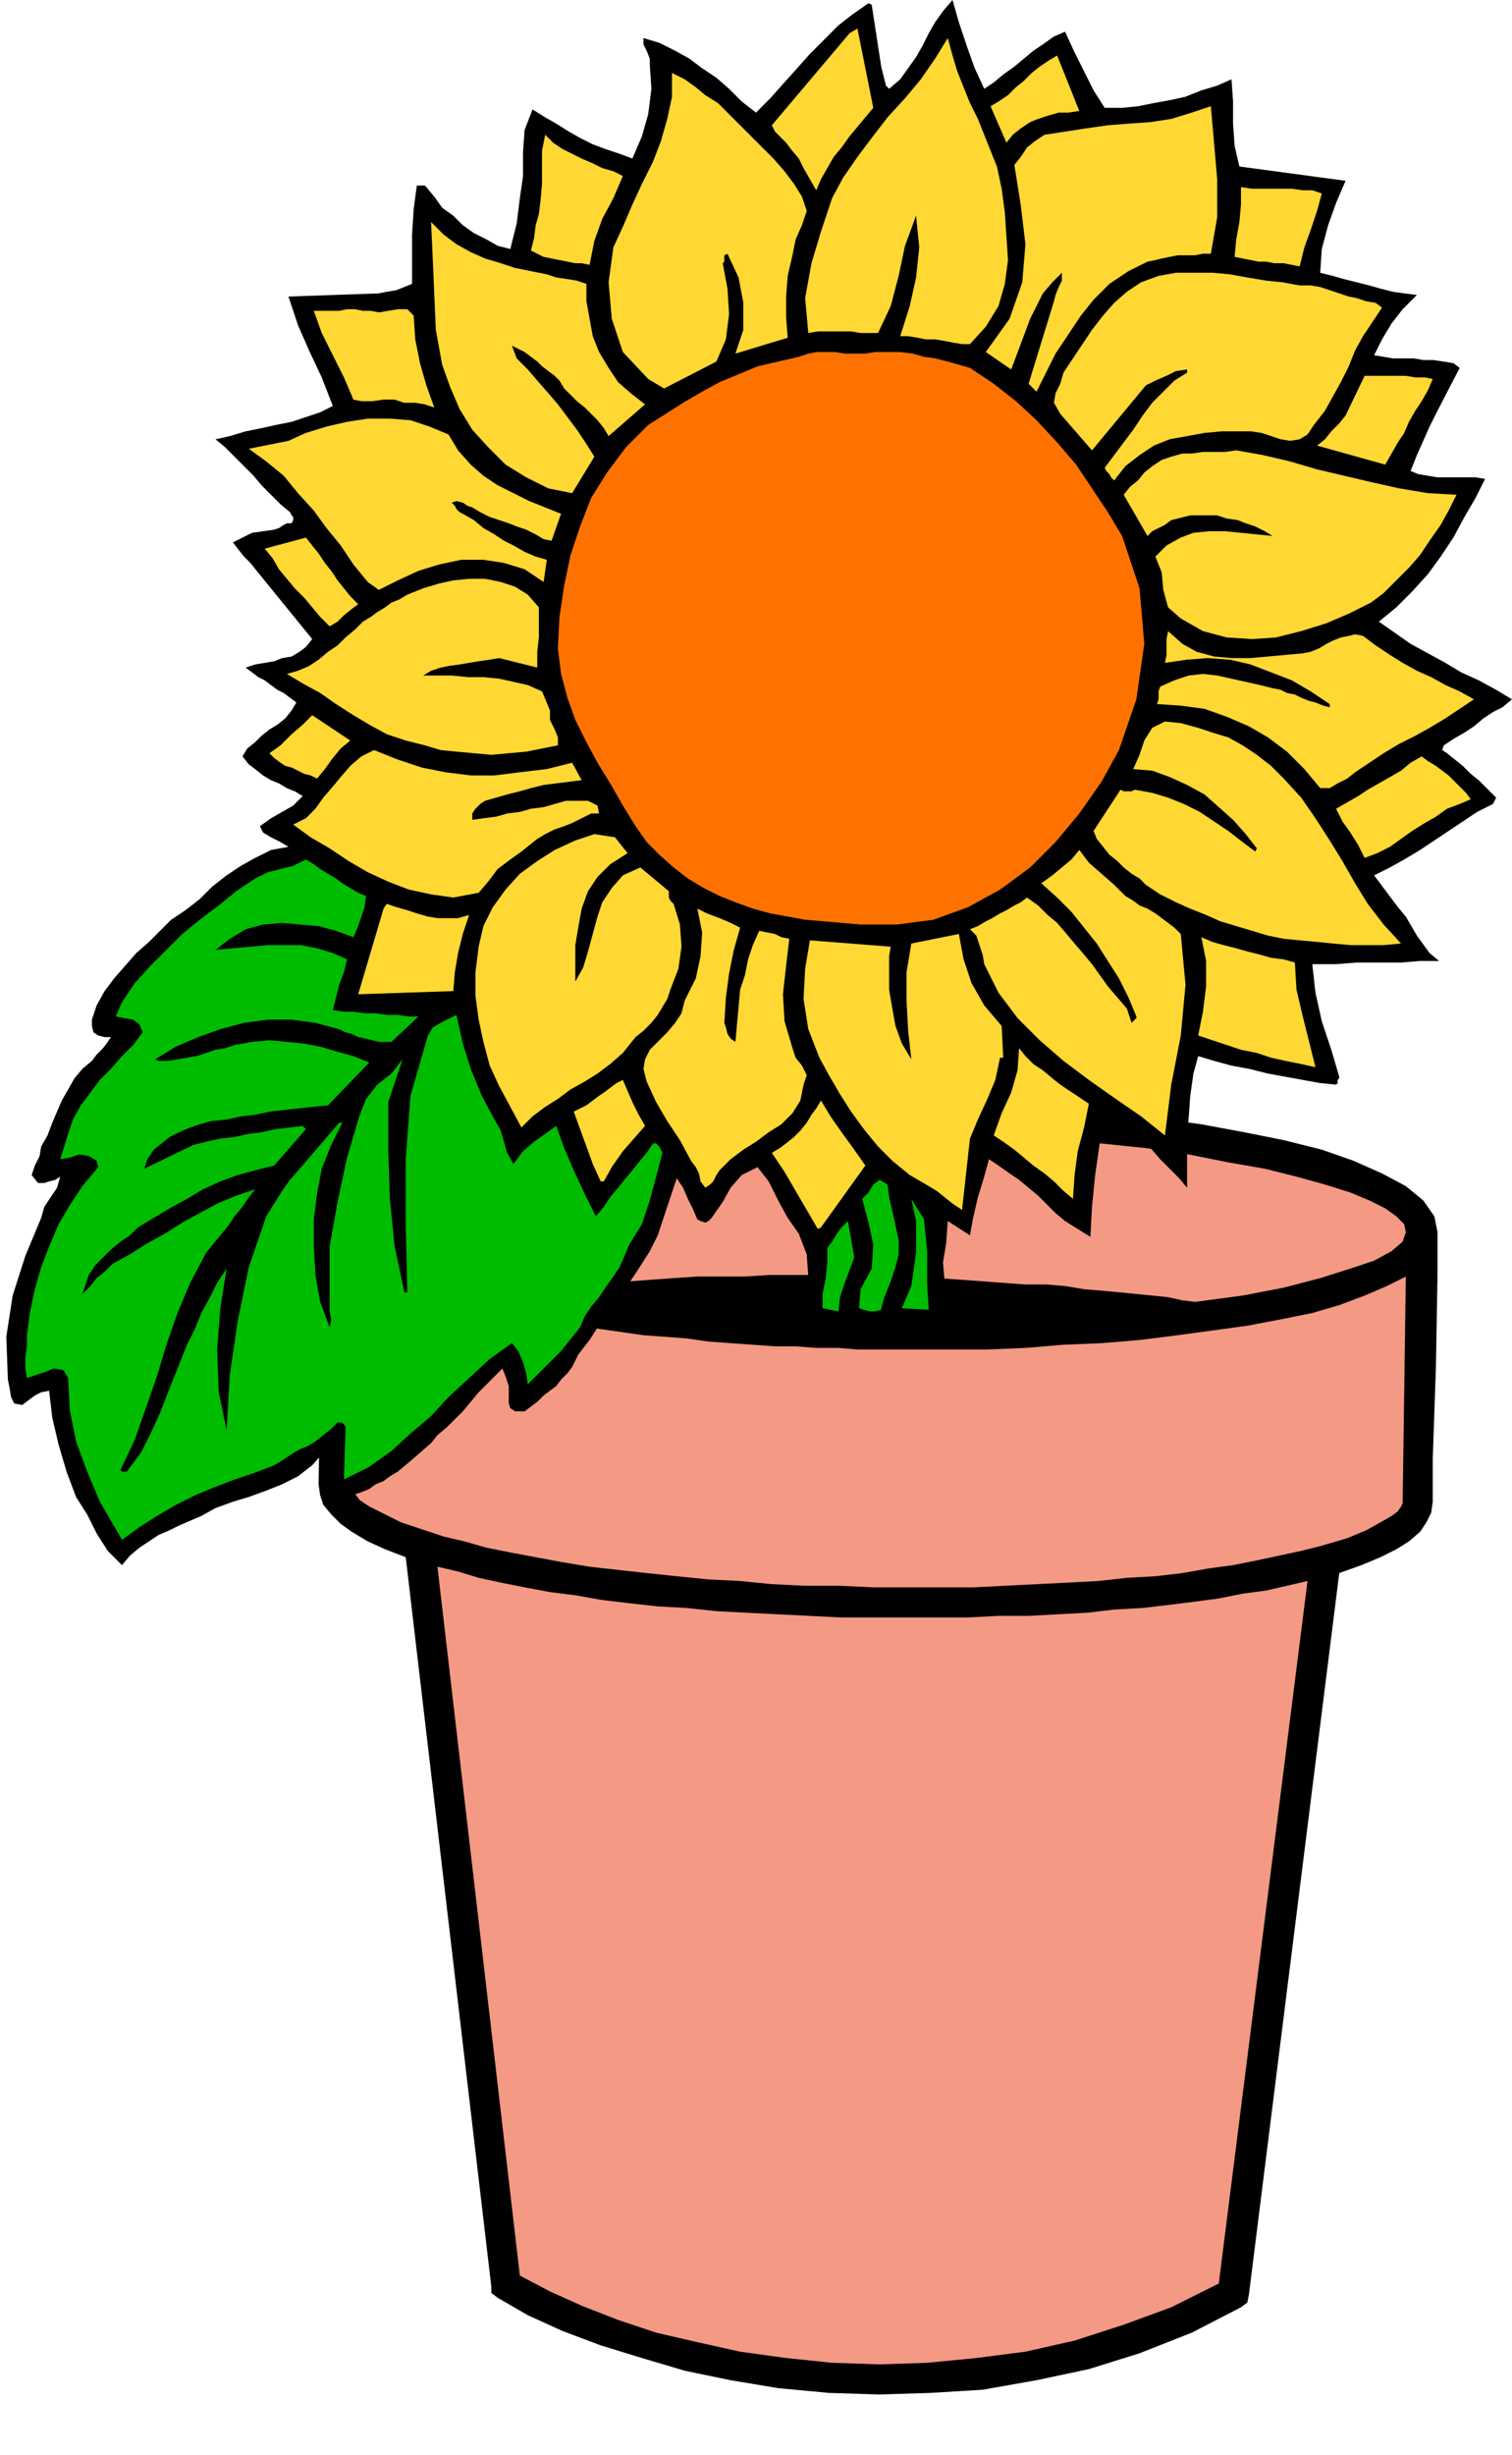
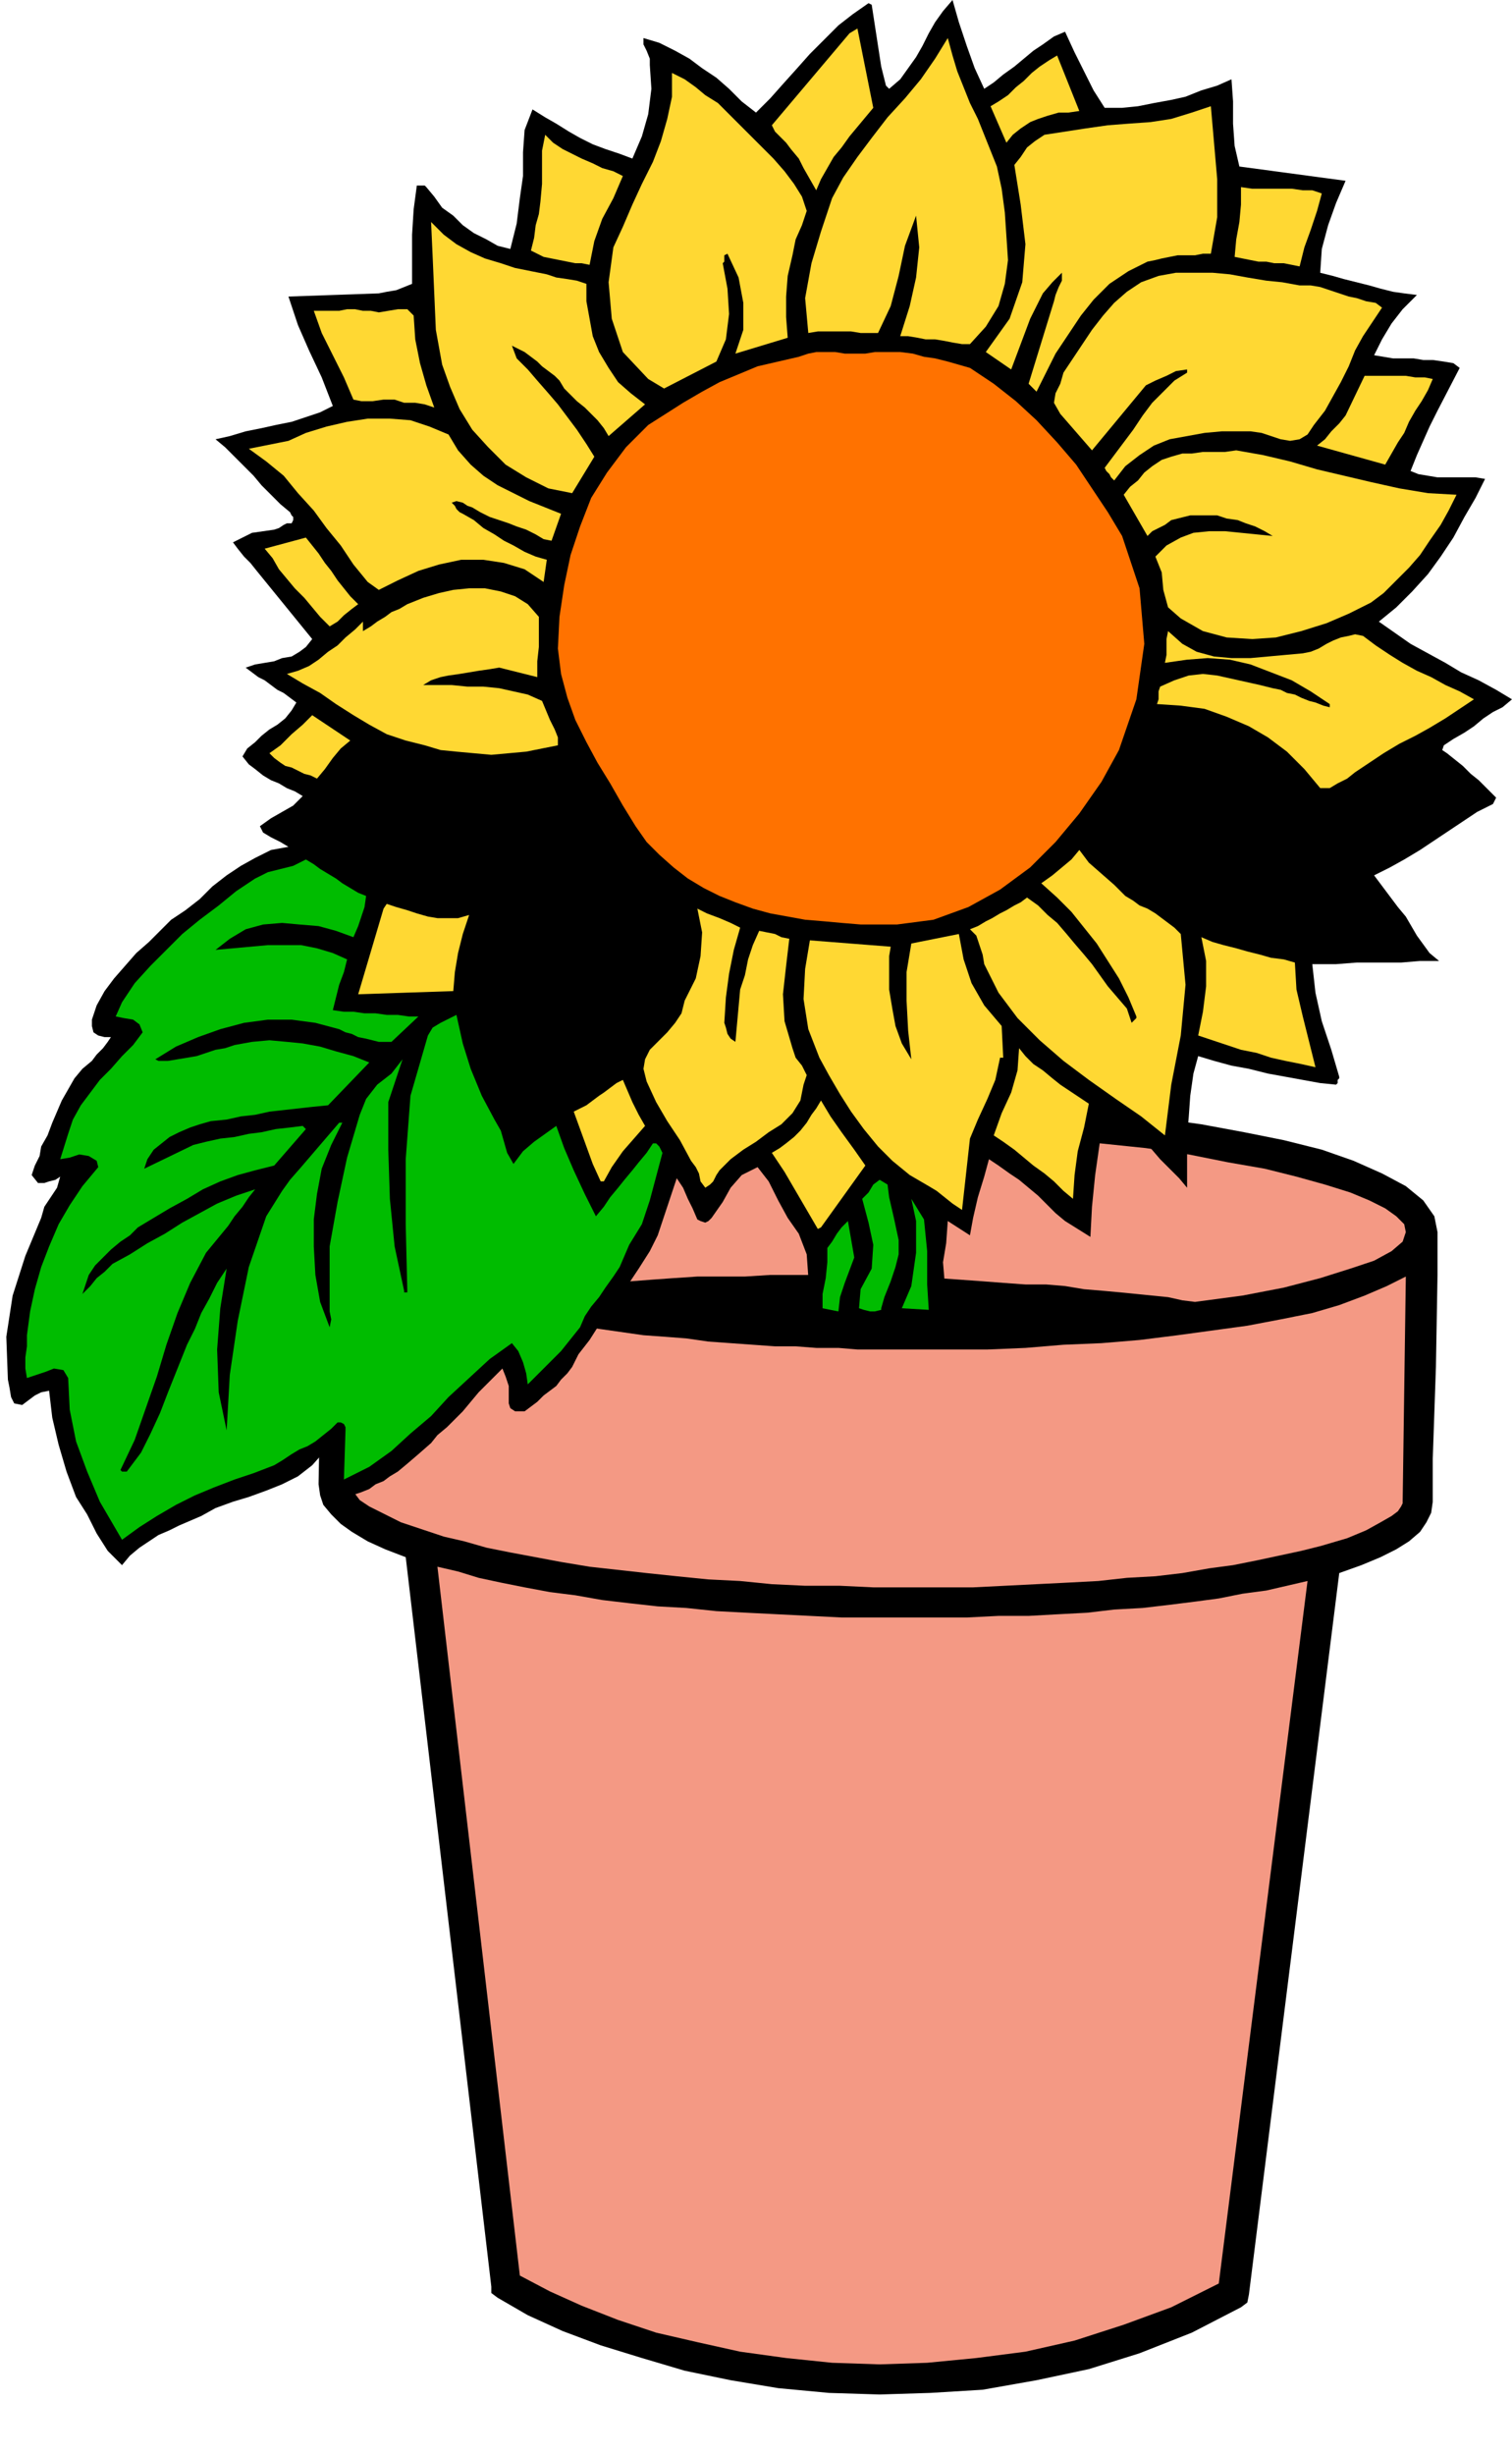
<svg xmlns="http://www.w3.org/2000/svg" fill-rule="evenodd" height="1.548in" preserveAspectRatio="none" stroke-linecap="round" viewBox="0 0 954 1548" width="91.584">
  <style>.pen1{stroke:none}.brush2{fill:#000}.brush3{fill:#f49984}.brush4{fill:#ffd833}.brush6{fill:#00bc00}</style>
  <path class="pen1 brush2" d="M556 693h-61l-29 1-29 2-27 2-26 2-25 3-23 3-22 4-20 4-19 4-16 5-15 5-12 6-10 6-8 6-5 5-3 5-1 5-1 6-3 169 1 7 2 6 5 6 6 6 7 5 10 6 11 5 13 5 54 460v4l4 3 19 11 22 10 24 9 26 8 27 8 29 6 30 5 32 3 32 1 32-1 33-2 34-6 33-7 32-10 33-13 31-16 4-3 1-5 57-455 14-5 12-5 10-5 8-5 7-6 4-6 3-6 1-7v-27l2-58 1-58v-27l-2-10-7-10-11-9-15-8-18-8-20-7-24-6-25-5-27-5-29-4-29-3-30-3-29-2-29-2-29-1-27-1z" />
  <path class="pen1 brush3" d="M556 713h-64l-31 1-28 2-27 2-26 2-24 3-22 3-20 4-19 3-16 4-15 5-12 4-11 5-8 4-6 5-1 2-1 1-2 2v2l2 5 6 6 11 6 14 6 18 7 21 6 25 6 28 5 8-2 9-1 10-1 11-1 12-1 13-1 14-1 15-1h30l16-1h47l15 1h15l15 1h14l14 1 14 1 13 1 14 1h13l12 1 12 2 12 1 11 1 10 1 10 1 10 1 9 2 8 1 30-4 26-5 23-6 19-6 15-5 11-6 7-6 2-6-1-5-5-5-7-5-10-5-12-5-16-5-18-5-20-5-23-4-25-5-27-4-29-3-32-3-33-2-36-2-37-1z" />
  <path class="pen1 brush3" d="m833 975-12 3-14 3-14 3-15 3-15 2-17 3-17 2-18 1-18 2-19 1-20 1-20 1-20 1h-63l-21-1h-22l-21-1-20-2-20-1-20-2-19-2-18-2-18-2-18-3-16-3-16-3-15-3-14-4-13-3-12-4-15-5-12-6-8-4-6-4-3-4-2-2-1-2v-18l1-39v-47l1-39 3 2 4 2 4 3 4 2 2 1 3 1 2 1 2 1 5 2 4 1 5 2 5 2 3 1h3l2 1 3 1 7 2 8 2 7 2 8 2 8 1 8 2 8 1 8 2 13 2 13 2 13 2 14 2 14 2 14 1 13 1 14 2 14 1 14 1 14 1h13l13 1h14l12 1h82l24-1 24-2 24-1 24-2 24-3 22-3 22-3 21-4 20-4 17-5 16-6 14-6 12-6-2 142v1l-1 2-2 3-4 3-7 4-9 5-12 5-17 5z" />
  <path class="pen1 brush3" d="m769 1440-30 15-30 11-31 10-31 7-31 4-31 3-30 1-30-1-29-3-29-4-27-6-26-6-24-8-23-9-20-9-19-10-52-447 13 3 13 4 14 3 15 3 16 3 16 2 17 3 17 2 18 2 18 1 19 2 19 1 20 1 20 1 20 1h79l20-1h19l18-1 19-1 17-2 18-1 17-2 16-2 15-2 15-3 15-2 13-3 13-3-56 443z" />
  <path class="pen1 brush2" d="m251 928 6-5 7-6 8-7 4-5 6-5 5-5 5-5 5-6 5-6 5-5 5-5 5-5 2 5 2 6v11l1 3 3 2h6l4-3 4-3 4-4 4-3 4-3 3-4 4-4 3-4 4-8 7-9 7-11 8-11 8-11 8-12 7-11 5-10 12-36 4 6 3 7 3 6 3 7 2 1 3 1 2-1 2-2 7-10 5-9 7-8 10-5 7 9 6 12 6 11 7 10 5 13 1 14-1 15-2 13 3 4h4l4 1h5l4 1h4l4 1 4-1 4-1h34l6 1h7l6 1 1-1 1-2v-1l1-2-2-13-1-13-1-12 2-12 1-14 14 9 2-11 3-13 4-13 3-11 6 4 7 5 6 4 6 5 6 5 6 6 5 5 6 5 16 10 1-19 2-20 3-21 5-17 7 5 7 5 7 6 6 5 6 7 6 6 6 6 5 6v-32l1-12 1-14 2-14 3-11 10 3 11 3 11 2 12 3 11 2 11 2 11 2 10 1 1-1v-2l1-1v-1l-5-17-6-18-4-18-2-18h15l13-1h28l12-1h12l-6-5-8-11-7-12-5-6-15-20 10-5 9-5 10-6 9-6 9-6 9-6 9-6 10-5 2-4-3-3-3-3-5-5-5-4-5-5-5-4-5-4-3-2 1-3 6-4 7-4 6-4 6-5 6-4 6-3 6-5-10-6-11-6-11-5-10-6-11-6-11-6-10-7-10-7 11-9 10-10 10-11 8-11 8-12 7-13 7-12 6-12-6-1h-24l-6-1-6-1-5-2 4-10 4-9 4-9 5-10 14-27-4-3-6-1-7-1h-6l-6-1h-13l-6-1-6-1 5-10 6-10 7-9 9-9-8-1-7-1-8-2-7-2-8-2-8-2-7-2-8-2 1-15 4-15 5-14 6-14-67-9-3-13-1-14V64l-1-14-9 4-10 3-10 4-9 2-11 2-10 2-10 1h-11l-7-11-6-12-6-12-6-13-7 3-7 5-6 4-6 5-6 5-7 5-6 5-6 4-6-13-5-14-5-15-4-14-6 7-5 7-4 7-4 8-4 7-5 7-5 7-7 6-2-2-3-12-2-13-2-13-2-13-2-1-10 7-9 7-9 9-9 9-8 9-9 10-8 9-9 9-9-7-8-8-8-7-9-6-8-6-9-5-10-5-10-3v4l2 4 2 5v4l1 15-2 16-4 14-6 14-8-3-9-3-8-3-8-4-7-4-8-5-7-4-8-5-5 13-1 14v15l-2 14-1 8-1 8-2 8-2 8-8-2-7-4-8-4-7-5-6-6-7-5-5-7-5-6-1-1h-5l-2 15-1 16v31l-5 2-5 2-6 1-5 1-57 2 6 18 7 16 8 17 7 18-8 4-9 3-9 3-10 2-9 2-10 2-10 3-9 2 6 5 6 6 6 6 6 6 5 6 6 6 6 6 6 5 1 2 1 1v2l-1 2h-3l-2 1-3 2-3 1-7 1-7 1-6 3-6 3 3 4 4 5 4 4 4 5 35 43-4 5-4 3-5 3-6 1-5 2-6 1-6 1-6 2 4 3 4 3 4 2 4 3 4 3 4 2 4 3 4 3-3 5-4 5-5 4-5 3-5 4-4 4-5 4-3 5 4 5 4 3 5 4 5 3 5 2 5 3 5 2 5 3-6 6-7 4-7 4-7 5 2 4 5 3 6 3 5 3-11 2-10 5-9 5-9 6-9 7-8 8-9 7-9 6-7 7-7 7-8 7-7 8-7 8-6 8-5 9-3 9v4l1 4 3 2 4 1h4l-2 3-3 4-4 4-3 4-6 5-5 6-4 7-4 7-3 7-3 7-3 8-4 7-1 6-3 6-2 6 4 5h4l3-1 4-1 3-2-2 7-4 6-4 6-2 7-10 24-8 25-4 26 1 27 1 5 1 6 2 4 5 1 4-3 4-3 4-2 5-1 2 17 4 17 5 17 6 16 7 11 6 12 7 11 9 9 5-6 6-5 6-4 6-4 7-3 6-3 7-3 7-3 9-5 11-4 10-3 11-4 10-4 10-5 9-7 8-9 1 8-1 9 1 8 5 5h6l5-2 6-2 5-2 4-3 5-2 4-3 5-3z" />
  <path class="pen1 brush4" d="m487 79 2 4 4 4 3 3 3 4 5 6 3 6 4 7 4 7 3-7 4-7 4-7 5-6 5-7 5-6 5-6 5-6-10-50-5 3-49 58zm38 46-7 21-6 20-4 22 2 22 6-1h21l6 1h11l8-17 5-19 4-19 7-19 2 20-2 19-4 18-6 19h5l6 1 5 1h6l6 1 5 1 6 1h5l10-11 8-13 4-14 2-15-1-15-1-15-2-15-3-14-4-10-4-10-4-10-5-10-4-10-4-10-3-10-3-11-8 13-9 13-10 12-11 12-10 13-9 12-9 13-7 13zm100-58 10 23 4-5 5-4 6-4 5-2 6-2 7-2h6l7-1-14-35-5 3-6 4-5 4-5 5-5 4-5 5-6 4-5 3zM424 46v15l-3 14-4 14-5 13-7 14-6 13-6 14-6 13-3 22 2 23 7 21 16 17 10 6 33-17 6-14 2-16-1-16-3-16 1-1v-4l2-1 7 15 3 16v17l-5 15 33-10-1-13v-13l1-13 3-13 2-10 4-9 3-9-3-9-5-8-6-8-7-8-7-7-7-7-7-7-7-7-7-7-8-5-6-5-7-5-8-4z" />
  <path class="pen1 brush4" d="m659 85-6 4-5 4-4 6-4 5 4 25 3 25-2 24-8 23-15 21 16 11 3-8 3-8 3-8 3-8 4-8 4-8 6-7 6-6v5l-2 4-2 5-1 4-16 52 5 5 6-12 6-12 8-12 8-12 8-10 10-10 12-8 12-6 5-1 4-1 5-1 5-1h11l5-1h5l4-23v-24l-2-23-2-23-12 4-13 4-13 2-14 1-13 1-14 2-13 2-13 2zm-318 42-1 8-2 7-1 8-2 8 4 2 4 2 5 1 5 1 5 1 5 1h4l5 1 3-15 5-14 7-13 6-14-6-3-7-2-6-3-7-3-6-3-6-3-6-4-5-5-2 10v21l-1 11zm442-9v11l-1 11-2 11-1 11 5 1 5 1 5 1h5l5 1h6l5 1 5 1 3-12 4-11 4-12 3-11-6-2h-6l-7-1h-25l-7-1zM279 230l5 14 6 14 8 13 10 11 11 11 13 8 14 7 15 3 14-23-5-8-6-9-6-8-6-8-6-7-7-8-6-7-7-7-3-8 4 2 4 2 4 3 4 3 3 3 4 3 4 3 3 3 3 5 4 4 4 4 5 4 4 4 4 4 4 5 3 5 23-20-9-7-8-7-6-9-6-10-4-10-2-11-2-11v-11l-6-2-6-1-7-1-6-2-10-2-10-2-9-3-10-3-9-4-9-5-8-6-8-8 1 22 1 23 1 23 4 22z" />
  <path class="pen1 brush4" d="m671 235-2 7-3 6-1 6 4 7 20 23 34-41 6-3 7-3 6-3 7-1v2l-8 5-7 7-7 7-6 8-6 9-6 8-6 8-6 8 1 2 2 2 1 2 2 2 7-9 9-7 9-6 10-4 11-2 11-2 11-1h18l7 1 6 2 6 2 6 1 6-1 5-3 4-6 7-9 5-9 5-9 5-10 4-10 5-9 6-9 6-9-4-3-6-1-6-2-5-1-6-2-6-2-6-2-6-1h-7l-11-2-10-1-12-2-11-2-11-1h-23l-11 2-11 4-9 6-8 7-7 8-7 9-6 9-6 9-6 9zm-473-39 5 14 7 14 7 14 6 14 5 1h7l7-1h7l6 2h7l6 1 6 2-5-14-4-14-3-15-1-15-4-4h-6l-6 1-6 1-5-1h-5l-5-1h-5l-5 1h-16z" />
  <path class="pen1" style="fill:#ff7200" d="m409 268-14 14-12 16-10 16-7 18-6 18-4 19-3 20-1 20 2 16 4 15 5 14 7 14 7 13 8 13 8 14 8 13 7 10 8 8 9 8 9 7 10 6 10 5 10 4 11 4 11 3 11 2 11 2 12 1 11 1 12 1h23l23-3 22-8 20-11 19-14 16-16 15-18 14-20 11-20 11-32 5-35-3-35-11-33-9-15-10-15-10-15-12-14-13-14-13-12-14-11-15-10-7-2-7-2-8-2-7-1-7-2-8-1h-16l-6 1h-13l-6-1h-12l-5 1-6 2-13 3-13 3-12 5-12 5-11 6-12 7-11 7-11 7z" />
  <path class="pen1 brush4" d="m849 262-4 5-5 5-4 5-5 4 43 12 4-7 4-7 4-6 3-7 4-7 4-6 4-7 3-7-5-1h-6l-6-1h-26l-12 25zm-667 16-25 5 11 8 11 9 9 11 10 11 8 11 9 11 8 12 9 11 7 5 12-6 13-6 13-4 14-3h14l13 2 13 4 12 8 2-14-7-2-7-3-7-4-6-3-6-4-7-4-6-5-7-4-2-1-2-2-1-2-2-2 3-1 4 1 3 2 3 1 5 3 6 3 6 2 6 2 5 2 6 2 6 3 5 3 5 1 6-17-10-4-10-4-10-5-10-5-9-6-8-7-8-9-6-10-12-5-12-4-13-1h-14l-13 2-13 3-13 4-11 5zm545 16-5 4-4 5-5 4-4 5 15 26 3-3 4-2 4-2 4-3 4-1 4-1 4-1h17l6 2 7 1 5 2 6 2 6 3 5 3-10-1-10-1-10-1h-10l-10 1-8 3-9 5-7 7 4 10 1 11 3 11 8 7 14 8 15 4 16 1 15-1 16-4 16-5 14-6 14-7 8-6 8-8 8-8 7-8 6-9 7-10 5-9 5-10-18-1-18-3-18-4-17-4-17-4-17-5-17-4-17-3-7 1h-14l-7 1h-6l-7 2-6 2-6 4zm-560 52 5 6 4 7 5 6 5 6 6 6 5 6 5 6 6 6 5-3 4-4 5-4 4-3-5-5-4-5-4-5-4-6-4-5-4-6-4-5-4-5-26 7z" />
-   <path class="pen1 brush4" d="m229 392-5 5-6 5-5 5-6 4-6 5-6 4-7 3-7 2 10 6 11 6 10 7 11 7 10 6 11 6 12 4 12 3 10 3 10 1 11 1 11 1 11-1 11-1 10-2 10-2v-5l-2-5-3-6v-6l-5-12-9-4-9-2-9-2-10-1h-10l-10-1h-18l5-3 6-2 5-1 7-1 6-1 6-1 7-1 6-1 24 6v-10l1-9v-19l-7-8-8-5-9-3-10-2h-10l-10 1-9 2-10 3-5 2-5 2-5 3-5 2-4 3-5 3-4 3-5 3zm506 26 14-2 13-1 14 1 13 3 13 5 13 5 12 7 12 8v2l-4-1-5-2-4-1-5-2-4-2-5-1-4-2-5-1-8-2-9-2-9-2-9-2-9-1-9 1-9 3-9 4-1 3v5l-1 3 15 1 15 2 14 5 14 6 12 7 12 9 11 11 10 12h6l5-3 6-3 5-4 9-6 9-6 10-6 10-5 9-5 10-6 9-6 9-6-9-5-9-4-9-5-9-4-9-5-8-5-9-6-8-6-5-1-4 1-5 1-5 2-4 2-5 3-5 2-5 1-11 1-11 1-11 1h-12l-11-1-11-3-9-5-9-8-1 5v10l-1 5zm-565 57 3 3 4 3 3 2 4 1 4 2 4 2 4 1 4 2 5-6 5-7 5-6 6-5-24-16-6 6-7 6-7 7-7 5z" />
-   <path class="pen1 brush4" d="m715 485 12 1 11 4 11 5 11 6 9 8 9 8 8 9 7 9-1 2-8-6-9-7-9-6-9-6-10-5-10-4-10-3-11-2-2 1h-5l-2-1-17 26 2 5 4 5 4 5 5 4 4 4 5 4 5 3 4 4 9 6 10 5 9 4 10 4 9 4 10 3 10 3 10 3 10 2 10 1 11 1 10 1 11 1h21l11-1-11-12-10-13-8-13-8-14-8-13-9-14-9-13-11-12-8-8-9-7-9-6-9-5-10-3-9-3-11-3-10-1-8 4-5 8-3 9-4 9zm-530 35 11 8 12 7 12 8 12 7 13 6 13 5 14 3 14 2 16-3 6-7 6-8 8-6 7-5 5-4 5-4 5-3 6-3 6-2 5-2 6-3 6-3h5l-1-5-6-3h-14l-7 2-7 2-8 1-7 2-8 1-7 2-8 1-7 1v-4l2-3 3-3 3-2 7-2 7-2 8-2 7-2 8-2 8-1 8-1 8-1-6-11-16 4-17 2-16 2h-15l-16-2-15-3-15-5-15-6-8 4-7 6-6 7-5 6-6 7-5 7-6 6-8 4zm658-10 4 8 5 7 5 8 4 8 8-3 8-4 7-5 7-5 8-5 7-4 7-5 8-3 7-3-3-4-4-4-3-3-4-4-4-3-4-3-5-3-4-3-7 4-6 5-7 4-7 4-7 4-6 4-7 4-7 4zm-541 87-2 16v15l2 15 3 14 4 15 6 13 7 13 7 13 7-7 8-6 8-5 8-6 9-5 8-5 8-6 8-7 4-5 4-5 5-4 5-5 4-5 3-5 3-5 2-6 5-13 2-14-1-14-4-13-2-2-1-2v-4l-18-15-11 5-7 8-6 9-3 9-3 11-3 11-3 10-5 9v-23l2-12 2-11 4-11 6-9 8-8 11-7-8-10-13-2-12 4-13 6-11 7-11 8-9 10-8 11-6 12-3 13z" />
+   <path class="pen1 brush4" d="m229 392-5 5-6 5-5 5-6 4-6 5-6 4-7 3-7 2 10 6 11 6 10 7 11 7 10 6 11 6 12 4 12 3 10 3 10 1 11 1 11 1 11-1 11-1 10-2 10-2v-5l-2-5-3-6l-5-12-9-4-9-2-9-2-10-1h-10l-10-1h-18l5-3 6-2 5-1 7-1 6-1 6-1 7-1 6-1 24 6v-10l1-9v-19l-7-8-8-5-9-3-10-2h-10l-10 1-9 2-10 3-5 2-5 2-5 3-5 2-4 3-5 3-4 3-5 3zm506 26 14-2 13-1 14 1 13 3 13 5 13 5 12 7 12 8v2l-4-1-5-2-4-1-5-2-4-2-5-1-4-2-5-1-8-2-9-2-9-2-9-2-9-1-9 1-9 3-9 4-1 3v5l-1 3 15 1 15 2 14 5 14 6 12 7 12 9 11 11 10 12h6l5-3 6-3 5-4 9-6 9-6 10-6 10-5 9-5 10-6 9-6 9-6-9-5-9-4-9-5-9-4-9-5-8-5-9-6-8-6-5-1-4 1-5 1-5 2-4 2-5 3-5 2-5 1-11 1-11 1-11 1h-12l-11-1-11-3-9-5-9-8-1 5v10l-1 5zm-565 57 3 3 4 3 3 2 4 1 4 2 4 2 4 1 4 2 5-6 5-7 5-6 6-5-24-16-6 6-7 6-7 7-7 5z" />
  <path class="pen1 brush6" d="m161 554-12 8-11 9-12 9-11 9-10 10-10 10-10 11-8 12-4 9 5 1 6 1 4 3 2 5-6 8-7 7-7 8-7 7-6 8-6 8-5 9-3 9-5 16 6-1 6-2 6 1 5 3 1 4-10 12-8 12-7 12-6 14-5 13-4 14-3 14-2 15v7l-1 7v7l1 6 6-2 6-2 5-2 6 1 3 5 1 20 4 20 7 19 8 19 14 24 11-8 11-7 12-7 12-6 12-5 13-5 12-4 13-5 5-3 6-4 5-3 5-2 5-3 5-4 5-4 4-4h2l2 1 1 2v2l-1 31 16-8 14-10 12-11 13-11 11-12 13-12 13-12 14-10 4 5 3 7 2 7 1 7 4-4 4-4 4-4 5-5 4-4 4-5 4-5 4-5 3-7 4-6 5-6 4-6 5-7 4-6 3-7 3-7 8-13 5-15 4-15 4-15-1-2-1-2-2-2h-2l-4 6-5 6-4 5-5 6-4 5-5 6-4 6-5 6-7-14-7-15-6-14-5-14-7 5-7 5-7 6-6 8-4-7-2-7-2-7-4-7-8-15-7-17-5-16-4-18-4 2-6 3-5 3-3 5-11 38-3 40v41l1 42v1h-2v-1l-6-28-3-30-1-31v-30l9-27-7 9-9 7-7 9-4 10-8 27-6 28-5 28v41l1 5-1 5-6-16-3-17-1-18v-17l2-16 3-16 6-15 7-14h-2l-6 7-6 7-6 7-6 7-7 8-5 7-5 8-5 8-11 32-7 34-5 34-2 35-5-24-1-27 2-26 4-25-6 9-5 10-5 9-4 10-5 10-4 10-4 10-4 10-5 13-6 13-6 12-9 12h-3l-1-1 9-19 7-20 7-20 6-20 7-20 8-19 10-19 14-17 4-6 5-6 4-6 4-5-12 4-12 5-11 6-11 6-11 7-11 6-11 7-11 6-5 5-5 4-4 5-5 5 2-6 2-6 4-6 5-5 5-5 6-5 6-4 5-5 10-6 10-6 11-6 10-6 11-5 11-4 11-3 12-3 20-23-2-2-8 1-9 1-9 2-8 1-9 2-9 1-9 2-8 2-31 15 2-6 4-6 5-4 5-4 6-3 7-3 6-2 7-2 10-1 9-2 9-1 9-2 9-1 9-1 9-1 10-1 26-27-10-4-11-3-10-3-11-2-10-1-11-1-11 1-11 2-6 2-6 1-6 2-6 2-6 1-6 1-6 1h-6l-2-1 13-8 14-6 14-5 15-4 15-2h15l15 2 15 4 4 2 4 1 4 2 5 1 4 1 4 1h8l17-16h-6l-7-1h-7l-7-1h-7l-7-1h-6l-7-1 2-8 2-8 3-8 2-8-9-4-10-3-10-2h-21l-11 1-11 1-11 1 9-7 10-6 11-3 12-1 11 1 12 1 11 3 11 4 3-7 2-6 2-6 1-7-5-2-5-3-5-3-4-3-5-3-5-3-4-3-5-3-4 2-4 2-4 1-4 1-4 1-4 1-4 2-4 2z" />
  <path class="pen1 brush4" d="m657 557 10 9 9 9 8 10 8 10 7 11 7 11 6 12 5 12v1l-1 1-1 1-1 1-3-9-6-7-6-7-5-7-5-7-5-6-6-7-5-6-6-7-6-5-6-6-7-5-4 3-4 2-5 3-4 2-5 3-4 2-5 3-5 2 4 4 2 6 2 6 1 6 9 18 12 16 14 14 15 13 16 12 17 12 16 11 15 12 4-32 6-31 3-32-3-32-4-4-4-3-4-3-4-3-5-3-5-2-4-3-5-3-7-7-8-7-8-7-6-8-5 6-6 5-6 5-7 5zm-431 70 60-2 1-12 2-12 3-12 4-12-7 2h-13l-6-1-7-2-6-2-7-2-6-2-2 3-16 54zm206 4-2 8-4 6-5 6-5 5-6 6-3 6-1 6 2 8 6 13 7 12 8 12 7 13 3 4 2 4 1 5 3 4 3-2 2-2 2-4 2-3 7-7 8-6 8-5 8-6 8-5 7-7 5-8 2-10 2-6-3-6-4-5-2-6-5-17-1-17 2-18 2-17-5-1-4-2-5-1-5-1-4 9-3 9-2 10-3 9-3 33-3-2-2-3-1-4-1-3 1-16 2-15 3-15 4-14-6-3-7-3-8-3-6-3 3 15-1 15-3 14-7 14zm143-36-3 18v18l1 19 2 18-6-10-4-11-2-11-2-12v-21l1-6-51-4-3 18-1 19 3 19 7 18 6 11 7 12 7 11 8 11 9 11 9 9 11 9 12 7 5 3 5 4 5 4 6 4 5-45 5-12 6-13 5-12 3-14h2l-1-20-11-13-8-14-5-15-3-16-30 6zm183-4 3 15v16l-2 16-3 15 9 3 9 3 9 3 10 2 9 3 9 2 10 2 9 2-4-16-4-16-4-17-1-17-7-2-8-1-7-2-8-2-7-2-8-2-7-2-7-3zm-115 70-1 14-4 14-6 13-5 14 6 4 7 5 6 5 6 5 7 5 6 5 6 6 6 5 1-15 2-15 4-15 3-15-6-4-6-4-6-4-5-4-6-5-6-4-5-5-4-5zm-281 40 4 11 4 11 4 11 5 11h2l5-9 7-10 7-8 7-8-4-7-4-8-3-7-3-7-4 2-4 3-4 3-3 2-4 3-4 3-4 2-4 2zm125 26 8 12 7 12 7 12 7 12 2-1 28-39-7-10-8-11-7-10-6-10-3 5-3 4-3 5-4 5-4 4-5 4-4 3-5 3z" />
  <path class="pen1 brush6" d="m556 826-4 1h-3l-4-1-3-1 1-12 7-13 1-15-3-14-4-15 4-4 3-5 4-3 5 3 1 8 3 13 3 14v9l-2 8-3 9-4 10-2 7v1zm30 0-17-1 6-14 3-21v-20l-3-14 8 13 2 20v21l1 16zm-64-39v9l-1 10-2 10v9l10 2 1-9 3-9 3-8 3-8-4-23-4 4-3 4-3 5-3 4z" />
</svg>